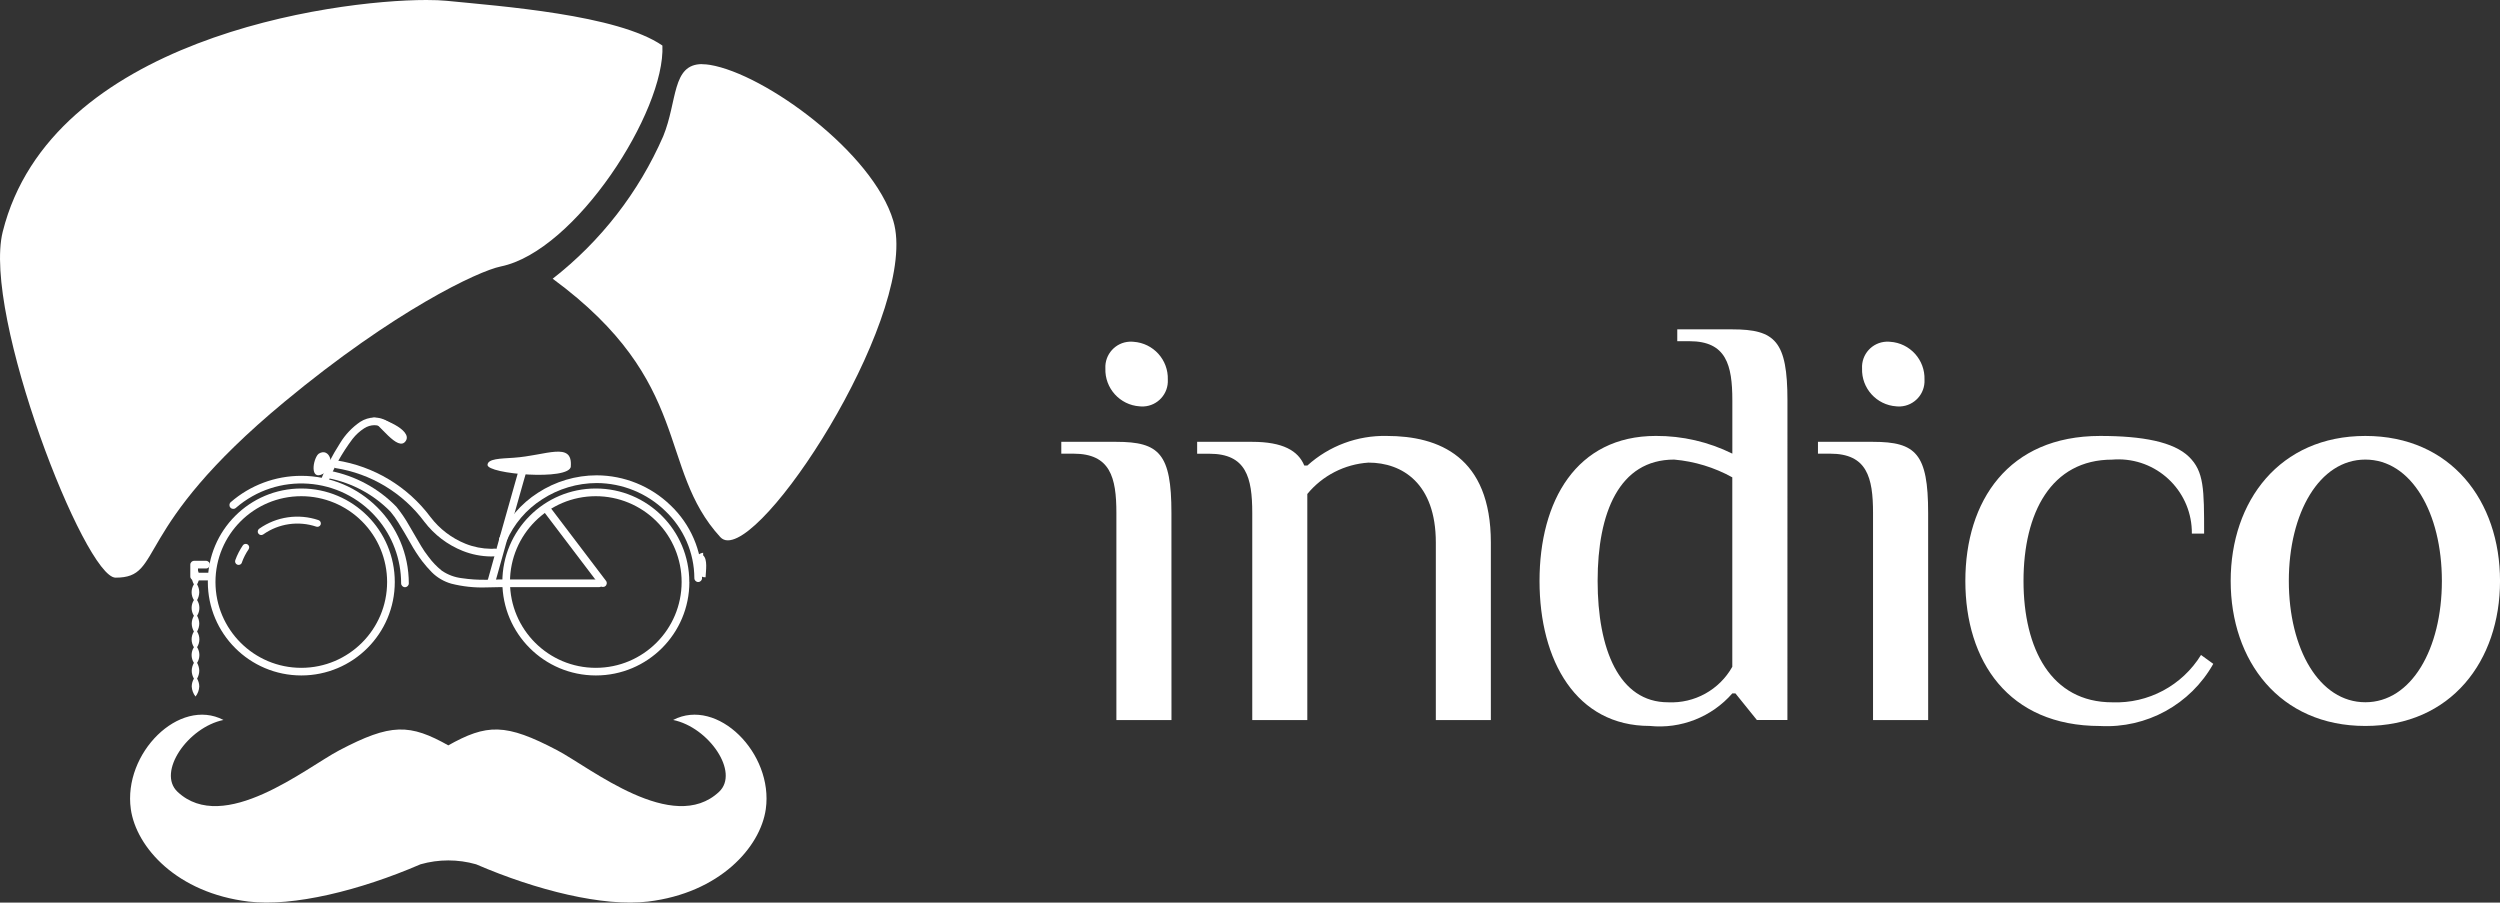
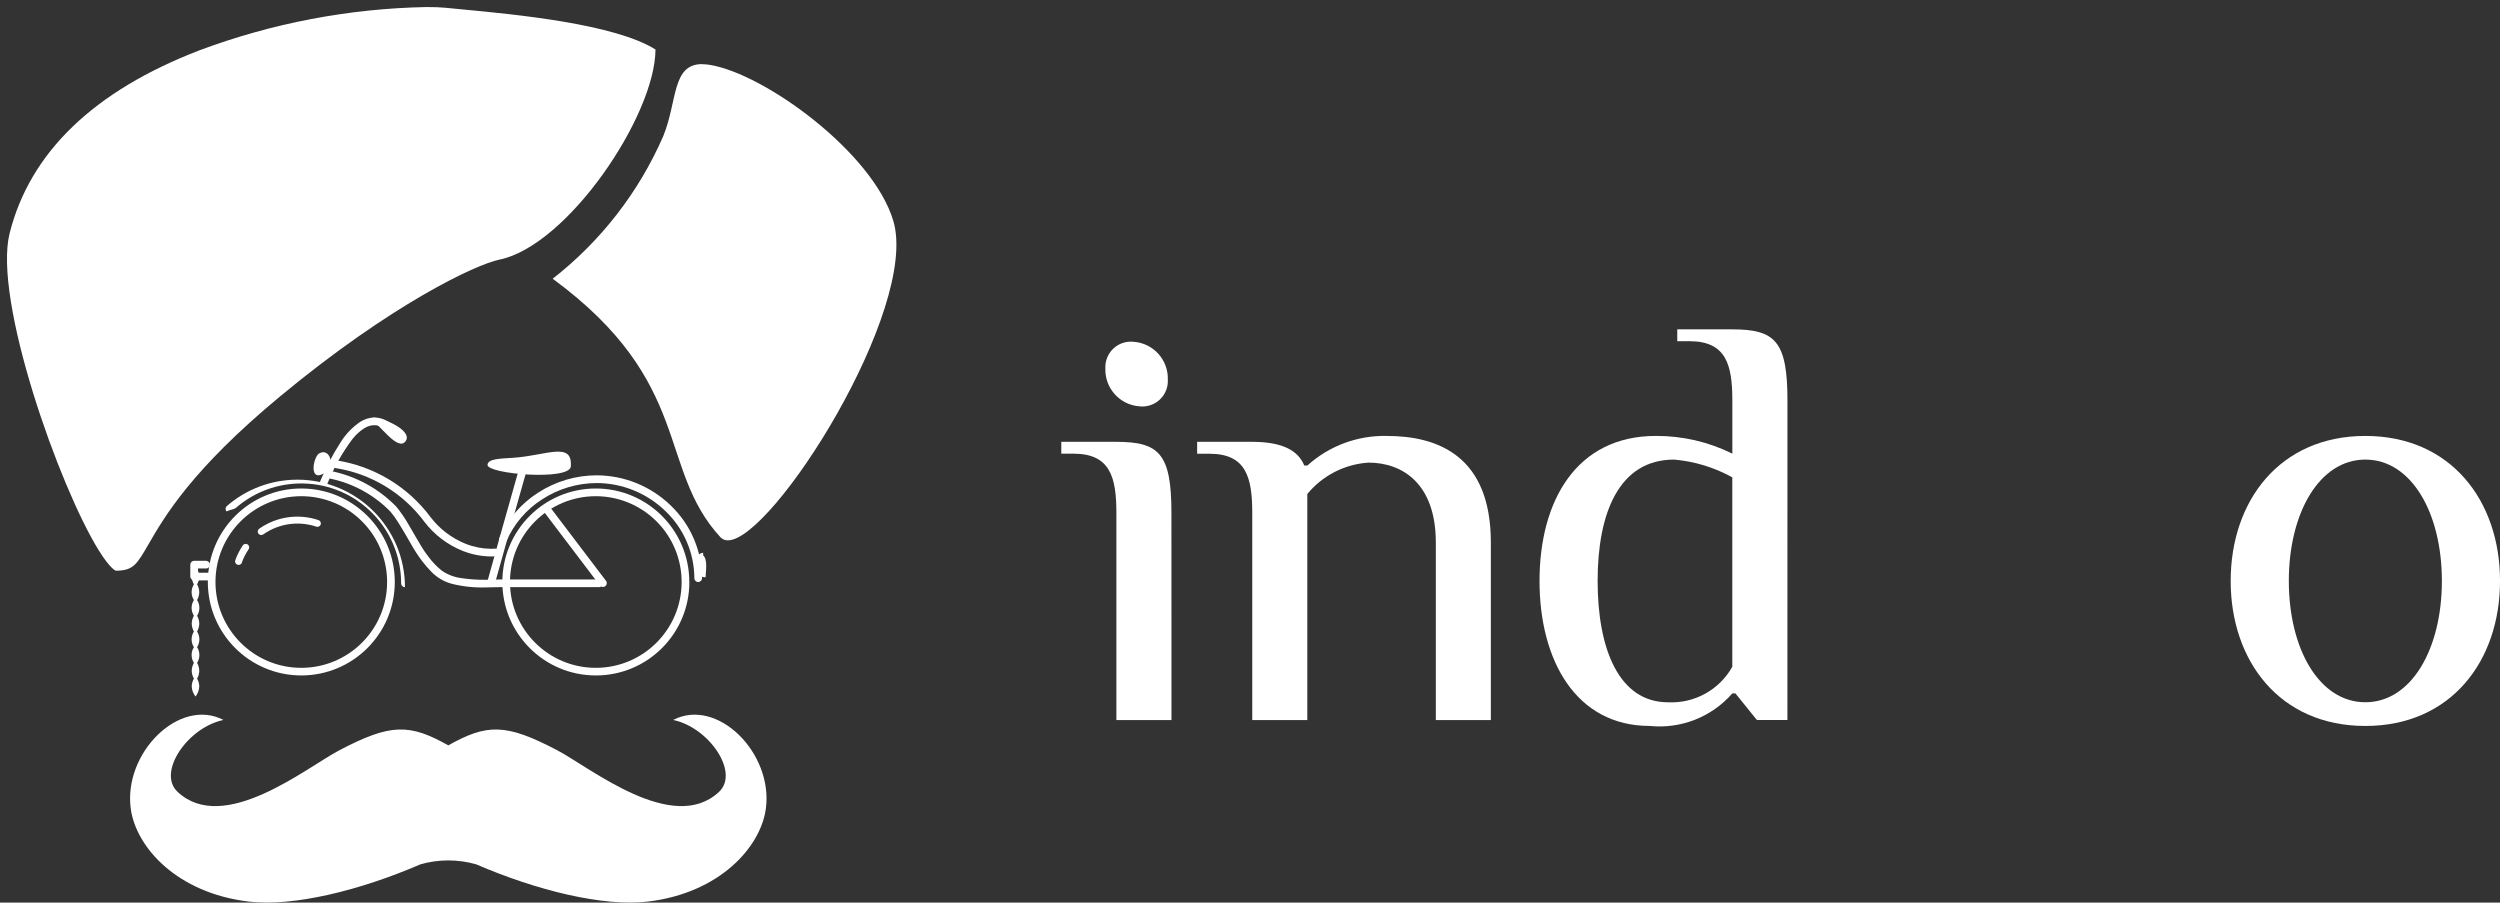
<svg xmlns="http://www.w3.org/2000/svg" id="Layer_1" x="0px" y="0px" viewBox="0 0 114.631 41.385" style="enable-background:new 0 0 114.631 41.385;" xml:space="preserve">
  <rect x="0" y="0" width="114.631" height="41.385" fill="#333333" stroke="none" />
  <style type="text/css">	.st0{fill:#FFFFFF;}</style>
  <g id="indico-street-kitchen-logo" transform="translate(0.001 -0.001)">
    <path id="Path_3542" class="st0" d="M17.008,19.274c0.333,0.063,1.24,1.5,1.6,0.94c0.319-0.5-1.16-1.112-1.525-1.057L17.008,19.274  z" />
    <path id="Path_3543" class="st0" d="M17.925,26.687h-0.176c0.001,2.173-1.761,3.935-3.934,3.936  c-2.173,0.001-3.935-1.761-3.936-3.934c-0.001-2.173,1.761-3.935,3.934-3.936c1.044,0,2.046,0.415,2.784,1.153  c0.739,0.737,1.153,1.738,1.152,2.781h0.352c0.001-2.367-1.918-4.286-4.285-4.287c-2.367-0.001-4.286,1.918-4.287,4.285  s1.918,4.286,4.285,4.287c0.001,0,0.001,0,0.002,0c2.367,0,4.285-1.918,4.285-4.285l0,0H17.925z" />
    <path id="Path_3544" class="st0" d="M31.432,26.687h-0.179c0.001,2.173-1.761,3.935-3.934,3.936  c-2.173,0.001-3.935-1.761-3.936-3.934c-0.001-2.173,1.761-3.935,3.934-3.936c1.044,0,2.046,0.415,2.784,1.153  c0.739,0.737,1.153,1.738,1.152,2.781h0.352c0.001-2.367-1.918-4.286-4.285-4.287s-4.286,1.918-4.287,4.285  s1.918,4.286,4.285,4.287c0.002,0,0.003,0,0.005,0c2.367,0,4.285-1.918,4.285-4.285l0,0H31.432z" />
    <path id="Path_3545" class="st0" d="M14.986,22.244c0.294-0.757,0.691-1.469,1.179-2.118c0.149-0.19,0.328-0.354,0.531-0.485  c0.14-0.091,0.302-0.142,0.469-0.145c0.158,0.003,0.312,0.049,0.445,0.134c0.184,0.116,0.348,0.261,0.485,0.43  c0.063,0.074,0.173,0.083,0.247,0.021c0.074-0.064,0.082-0.176,0.019-0.25c-0.161-0.197-0.354-0.366-0.571-0.5  c-0.187-0.119-0.403-0.184-0.625-0.187c-0.231,0.006-0.456,0.075-0.65,0.2c-0.373,0.255-0.687,0.587-0.921,0.973  c-0.363,0.567-0.674,1.166-0.929,1.789c-0.038,0.09,0,0.015,0.092,0.052c0.092,0.037,0.193,0.176,0.231,0.086" />
-     <path id="Path_3546" class="st0" d="M10.81,23.292c1.908-1.659,4.8-1.457,6.459,0.451c0.725,0.834,1.124,1.902,1.123,3.006  c0,0.097,0.079,0.176,0.176,0.176s0.176-0.079,0.176-0.176c-0.001-2.724-2.21-4.931-4.934-4.93c-1.187,0-2.335,0.429-3.231,1.207  c-0.073,0.064-0.081,0.175-0.017,0.248C10.625,23.348,10.737,23.356,10.81,23.292L10.81,23.292" />
+     <path id="Path_3546" class="st0" d="M10.81,23.292c1.908-1.659,4.8-1.457,6.459,0.451c0.725,0.834,1.124,1.902,1.123,3.006  c0,0.097,0.079,0.176,0.176,0.176c-0.001-2.724-2.21-4.931-4.934-4.93c-1.187,0-2.335,0.429-3.231,1.207  c-0.073,0.064-0.081,0.175-0.017,0.248C10.625,23.348,10.737,23.356,10.81,23.292L10.81,23.292" />
    <path id="Path_3547" class="st0" d="M15.058,21.93c1.082,0.209,2.074,0.743,2.844,1.531c0.131,0.156,0.25,0.322,0.357,0.495  c0.187,0.292,0.378,0.633,0.564,0.952c0.16,0.289,0.34,0.567,0.539,0.831c0.136,0.175,0.281,0.342,0.436,0.5  c0.249,0.248,0.556,0.428,0.894,0.524c0.521,0.132,1.057,0.19,1.594,0.172c0.195,0,0.407-0.004,0.636-0.013l-0.008-0.176v0.176  h4.554c0.097,0,0.176-0.079,0.176-0.176s-0.079-0.176-0.176-0.176h-4.564c-0.224,0.01-0.432,0.015-0.621,0.015  c-0.37,0.006-0.739-0.019-1.105-0.073c-0.33-0.038-0.647-0.156-0.921-0.344c-0.233-0.187-0.441-0.404-0.617-0.646  c-0.12-0.153-0.23-0.313-0.329-0.48c-0.176-0.289-0.365-0.631-0.558-0.954c-0.169-0.3-0.364-0.586-0.581-0.854  c-0.821-0.844-1.88-1.416-3.035-1.642c-0.1-0.023-0.015,0.036-0.036,0.13s-0.143,0.191-0.046,0.212" />
    <path id="Path_3548" class="st0" d="M15.374,21.462c1.631,0.254,3.097,1.138,4.082,2.462c0.455,0.598,1.064,1.06,1.762,1.338  c0.411,0.163,0.848,0.249,1.29,0.254c0.122,0,0.193-0.008,0.2-0.008c0.097-0.004,0.173-0.086,0.168-0.183  c-0.004-0.097-0.086-0.173-0.183-0.168c-0.01,0-0.02,0.002-0.029,0.004l0.187,0.059l-0.187-0.061l0,0l0.187,0.059l-0.187-0.061  c-0.052,0.007-0.105,0.01-0.157,0.008c-0.397-0.005-0.789-0.082-1.158-0.229c-0.638-0.256-1.195-0.68-1.611-1.227  c-1.045-1.401-2.598-2.334-4.325-2.6c-0.1-0.01-0.008,0.059-0.019,0.155C15.383,21.359,15.274,21.448,15.374,21.462" />
    <path id="Path_3549" class="st0" d="M27.787,26.636l-2.58-3.4c-0.059-0.078-0.169-0.093-0.247-0.035  c-0.078,0.059-0.093,0.169-0.035,0.247l0,0l2.58,3.4c0.06,0.076,0.17,0.09,0.247,0.031c0.077-0.058,0.093-0.167,0.035-0.244  c0,0-0.001-0.001-0.001-0.001" />
    <path id="Path_3550" class="st0" d="M22.715,26.673l0.063-0.224c0.138-0.5,0.487-1.753,0.81-2.9  c0.162-0.575,0.317-1.122,0.434-1.535c0.059-0.206,0.109-0.38,0.147-0.505c0.019-0.063,0.034-0.113,0.046-0.151l0.013-0.044v-0.01  l0,0l-0.038-0.013l0.036,0.015l0,0l-0.038-0.013l0.036,0.015c0.038-0.089-0.004-0.193-0.093-0.231c0,0,0,0-0.001,0  c-0.088-0.038-0.19,0.003-0.227,0.09c-0.001,0.001-0.001,0.003-0.002,0.004l-0.017,0.044c-0.021,0.065-0.059,0.193-0.111,0.371  c-0.363,1.254-1.405,5-1.405,5c-0.026,0.094,0.029,0.191,0.123,0.217c0.094,0.026,0.191-0.029,0.217-0.123" />
    <path id="Path_3551" class="st0" d="M26.175,21.386c-0.055,0.671-3.845,0.352-3.822-0.071c0.017-0.283,0.589-0.285,1.2-0.325  c1.479-0.1,2.712-0.766,2.618,0.4" />
    <path id="Path_3552" class="st0" d="M23.221,24.814c0.342-0.788,0.912-1.455,1.636-1.917c0.744-0.485,1.612-0.744,2.5-0.747  c1.175,0.003,2.302,0.462,3.146,1.279c0.847,0.803,1.329,1.916,1.334,3.083c0,0.097,0.078,0.176,0.176,0.176  c0.097,0,0.176-0.078,0.176-0.176c0,0,0,0,0-0.001c-0.007-1.262-0.527-2.467-1.441-3.337c-0.91-0.881-2.126-1.375-3.392-1.378  c-0.955,0.001-1.89,0.279-2.691,0.8c-0.783,0.501-1.4,1.223-1.77,2.076c-0.038,0.09,0.005,0.193,0.095,0.23  c0.09,0.038,0.193-0.005,0.23-0.094" />
    <path id="Path_3553" class="st0" d="M12.071,24.504c0.708-0.499,1.612-0.63,2.433-0.354c0.083,0.027,0.172-0.018,0.2-0.1  c0.026-0.083-0.018-0.171-0.1-0.2c-0.918-0.31-1.928-0.164-2.72,0.394c-0.072,0.051-0.09,0.151-0.038,0.223s0.151,0.09,0.224,0.038  l0,0" />
    <path id="Path_3554" class="st0" d="M11.087,25.798c0.078-0.218,0.184-0.426,0.315-0.617c0.046-0.076,0.022-0.174-0.054-0.22  c-0.07-0.042-0.16-0.025-0.21,0.04c-0.146,0.214-0.264,0.445-0.352,0.688c-0.029,0.084,0.016,0.177,0.1,0.206  c0.083,0.03,0.175-0.013,0.205-0.096c0-0.001,0.001-0.002,0.001-0.004" />
    <path id="Path_3555" class="st0" d="M9.447,25.716H8.901c-0.097-0.001-0.175,0.077-0.176,0.174c0,0.001,0,0.001,0,0.002v0.545  c0.002,0.097,0.079,0.174,0.176,0.176h0.623c0.097,0,0.176-0.079,0.176-0.176c0-0.097-0.079-0.176-0.176-0.176H9.077v-0.193h0.369  c0.097,0,0.176-0.079,0.176-0.176c0-0.097-0.079-0.176-0.176-0.176" />
    <path id="Path_3556" class="st0" d="M9.136,27.155c-0.002-0.127-0.037-0.251-0.1-0.361c0.063-0.109,0.098-0.233,0.1-0.359  c-0.008-0.169-0.068-0.331-0.172-0.464c-0.105,0.133-0.166,0.295-0.174,0.464c0.002,0.126,0.037,0.25,0.1,0.359  c-0.14,0.22-0.14,0.502,0,0.722c-0.14,0.219-0.14,0.5,0,0.719c-0.064,0.11-0.098,0.234-0.1,0.361  c0.003,0.127,0.037,0.251,0.1,0.361c-0.14,0.219-0.14,0.5,0,0.719c-0.14,0.219-0.14,0.5,0,0.719c-0.063,0.11-0.097,0.234-0.1,0.361  c0.002,0.127,0.036,0.251,0.1,0.361c-0.064,0.11-0.098,0.234-0.1,0.361c0.009,0.168,0.069,0.329,0.174,0.461  c0.104-0.132,0.164-0.293,0.172-0.461c-0.002-0.127-0.036-0.251-0.1-0.361c0.064-0.11,0.098-0.234,0.1-0.361  c-0.003-0.127-0.037-0.251-0.1-0.361c0.14-0.219,0.14-0.5,0-0.719c0.14-0.219,0.14-0.5,0-0.719c0.063-0.11,0.097-0.234,0.1-0.361  c-0.002-0.127-0.036-0.251-0.1-0.361c0.14-0.219,0.14-0.5,0-0.719C9.099,27.406,9.133,27.282,9.136,27.155" />
    <path id="Path_3557" class="st0" d="M14.615,20.803c0.489-0.306,0.776,0.518,0.315,0.849c-0.69,0.493-0.633-0.419-0.375-0.789  L14.615,20.803z" />
    <path id="Path_3558" class="st0" d="M32.24,25.345c-0.6,0.076-0.43,1.16,0.111,1.126c0.015-0.31,0.1-0.818-0.111-1.007V25.345z" />
    <path id="Path_3559" class="st0" d="M20.591,34.198c-1.808-1.021-2.666-1.038-5.038,0.208c-1.519,0.8-5.3,3.891-7.415,1.9  c-0.946-0.894,0.47-2.955,2.108-3.293c-2.026-1.055-4.608,1.527-4.249,4.086c0.248,1.76,2.121,3.847,5.4,4.241  c2.041,0.245,5.107-0.508,7.884-1.709c0.833-0.237,1.715-0.237,2.548,0c2.777,1.2,5.844,1.955,7.884,1.709  c3.276-0.394,5.151-2.481,5.4-4.241c0.359-2.559-2.223-5.141-4.249-4.086c1.638,0.338,3.054,2.4,2.108,3.293  c-2.112,1.99-5.9-1.1-7.417-1.9c-2.37-1.246-3.228-1.229-5.036-0.208" />
    <path id="Path_3560" class="st0" d="M5.299,26.165c0.006,0-0.233-0.063-0.768-0.923c-1.814-2.916-4.854-11.486-4.092-14.538  c0.928-3.706,3.859-6.534,8.717-8.4c3.328-1.241,6.842-1.911,10.393-1.98c0.35,0,0.657,0.01,0.885,0.034s0.48,0.048,0.751,0.073  c2.46,0.233,6.982,0.661,8.87,1.839c-0.013,3.046-4.038,9-7.159,9.636c-1.076,0.22-4.95,2.041-10.051,6.267  c-4.052,3.36-5.294,5.5-6.034,6.779c-0.541,0.935-0.7,1.217-1.51,1.217L5.299,26.165z" />
-     <path id="Path_3561" class="st0" d="M19.549,0.647c0.34,0,0.633,0.01,0.854,0.034s0.48,0.046,0.753,0.071  c2.364,0.224,6.666,0.631,8.57,1.695c-0.322,1.888-1.093,3.672-2.248,5.2c-1.521,2.181-3.255,3.654-4.644,3.937  c-1.1,0.224-5.046,2.07-10.194,6.334c-4.1,3.4-5.357,5.567-6.108,6.865C6,25.701,5.911,25.831,5.389,25.842  c-0.493-0.369-1.829-2.8-3.1-6.49c-1.311-3.828-1.901-7.11-1.538-8.568C1.262,8.815,2.365,7.049,3.91,5.725  c1.586-1.352,3.402-2.409,5.361-3.119C12.562,1.379,16.037,0.717,19.549,0.647 M19.549,0.001c-4.332,0-17.218,1.8-19.425,10.626  c-0.946,3.8,3.767,15.861,5.174,15.861c2.265,0,0.612-2.154,7.752-8.069c5.034-4.172,8.868-5.986,9.91-6.2  c3.434-0.7,7.549-7.123,7.412-10.129c-2.052-1.42-7.444-1.806-9.907-2.053C20.232,0.014,19.922,0.001,19.549,0.001" />
    <path id="Path_3562" class="st0" d="M33.375,24.46c-0.04,0.004-0.08-0.012-0.107-0.042c-0.935-1.12-1.606-2.435-1.963-3.849  c-0.849-3.149-2.77-5.903-5.432-7.788c2.101-1.718,3.758-3.915,4.834-6.406c0.193-0.504,0.343-1.024,0.447-1.554  c0.254-1.149,0.4-1.552,1.042-1.552c0.103,0,0.206,0.009,0.308,0.027c2.408,0.4,7.249,3.9,8.151,6.926  c0.732,2.458-1.791,7.975-4.551,11.674c-1.412,1.892-2.351,2.563-2.729,2.563" />
    <path id="Path_3563" class="st0" d="M32.195,3.59c0.087,0,0.173,0.008,0.258,0.023c2.276,0.375,7.037,3.828,7.893,6.7  c0.659,2.211-1.579,7.264-4.126,10.869c-1.544,2.19-2.485,2.842-2.783,2.941c-0.863-1.074-1.486-2.321-1.827-3.656  c-0.827-3.081-2.668-5.793-5.225-7.7c1.998-1.712,3.579-3.858,4.621-6.274c0.199-0.522,0.353-1.059,0.461-1.607  c0.262-1.181,0.371-1.3,0.728-1.3 M32.195,2.94c-1.4,0-1.126,1.7-1.787,3.31c-1.119,2.565-2.861,4.81-5.067,6.531  c6.481,4.765,4.768,8.663,7.687,11.849c0.088,0.097,0.215,0.151,0.346,0.147c2.054,0.004,8.785-10.636,7.585-14.649  c-0.931-3.132-5.883-6.735-8.407-7.152c-0.119-0.02-0.24-0.03-0.361-0.031" />
    <path id="Path_3564" class="st0" d="M53.714,33.017h-2.526v-9.5c0-1.63-0.281-2.714-1.965-2.714h-0.561V20.26h2.525  c1.965,0,2.525,0.543,2.525,3.257L53.714,33.017z M52.256,18.633c-0.908-0.06-1.604-0.83-1.573-1.739  c-0.032-0.645,0.464-1.194,1.109-1.226c0.061-0.003,0.122-0.001,0.183,0.005c0.907,0.061,1.602,0.83,1.571,1.739  c0.033,0.644-0.463,1.193-1.107,1.226C52.378,18.641,52.317,18.639,52.256,18.633" />
    <path id="Path_3565" class="st0" d="M57.418,23.52c0-1.63-0.281-2.714-1.963-2.714h-0.564V20.26h2.527  c1.4,0,2.106,0.407,2.385,1.086h0.143c0.996-0.901,2.299-1.386,3.642-1.356c2.385,0,4.77,0.952,4.77,4.887v8.142h-2.523v-8.142  c0-2.714-1.544-3.664-3.087-3.664c-1.094,0.072-2.109,0.592-2.806,1.439v10.367h-2.524V23.52z" />
    <path id="Path_3566" class="st0" d="M81.956,33.015h-1.4l-0.984-1.221h-0.141c-0.946,1.083-2.358,1.64-3.788,1.493  c-3.369,0-5.053-2.985-5.053-6.649s1.684-6.649,5.334-6.649c1.216-0.006,2.417,0.272,3.507,0.812V18.36  c0-1.628-0.281-2.714-1.963-2.714h-0.562v-0.543h2.525c1.965,0,2.527,0.543,2.527,3.257L81.956,33.015z M79.429,21.888  c-0.822-0.455-1.73-0.732-2.666-0.814c-2.525,0-3.509,2.441-3.509,5.565s0.98,5.564,3.23,5.564  c1.211,0.059,2.351-0.571,2.945-1.628V21.888z" />
-     <path id="Path_3567" class="st0" d="M88.41,33.017h-2.528v-9.5c0-1.63-0.279-2.714-1.963-2.714h-0.562V20.26h2.525  c1.965,0,2.527,0.543,2.527,3.257L88.41,33.017z M86.95,18.633c-0.907-0.061-1.602-0.83-1.571-1.739  c-0.034-0.644,0.461-1.193,1.105-1.226c0.062-0.003,0.124-0.002,0.185,0.005c0.908,0.06,1.604,0.83,1.573,1.739  c0.032,0.645-0.466,1.194-1.111,1.226C87.071,18.641,87.01,18.639,86.95,18.633" />
-     <path id="Path_3568" class="st0" d="M100.363,20.94c0.7,0.677,0.7,1.493,0.7,3.528h-0.562c0.019-1.861-1.474-3.384-3.334-3.404  c-0.105-0.001-0.211,0.003-0.316,0.012c-2.806,0-4.069,2.444-4.069,5.562s1.27,5.566,4.07,5.566  c1.649,0.063,3.203-0.767,4.069-2.171l0.562,0.407c-1.045,1.862-3.059,2.967-5.191,2.85c-4.212,0-6.177-2.987-6.177-6.651  s1.967-6.649,6.179-6.649C98.257,19.99,99.66,20.263,100.363,20.94" />
    <path id="Path_3569" class="st0" d="M108.456,19.99c3.931,0,6.175,2.985,6.175,6.649s-2.244,6.649-6.175,6.649  s-6.175-2.985-6.175-6.649S104.525,19.99,108.456,19.99 M108.456,21.074c-2.106,0-3.509,2.441-3.509,5.565s1.4,5.562,3.509,5.562  c2.109,0,3.509-2.441,3.509-5.562S110.565,21.074,108.456,21.074" />
  </g>
</svg>